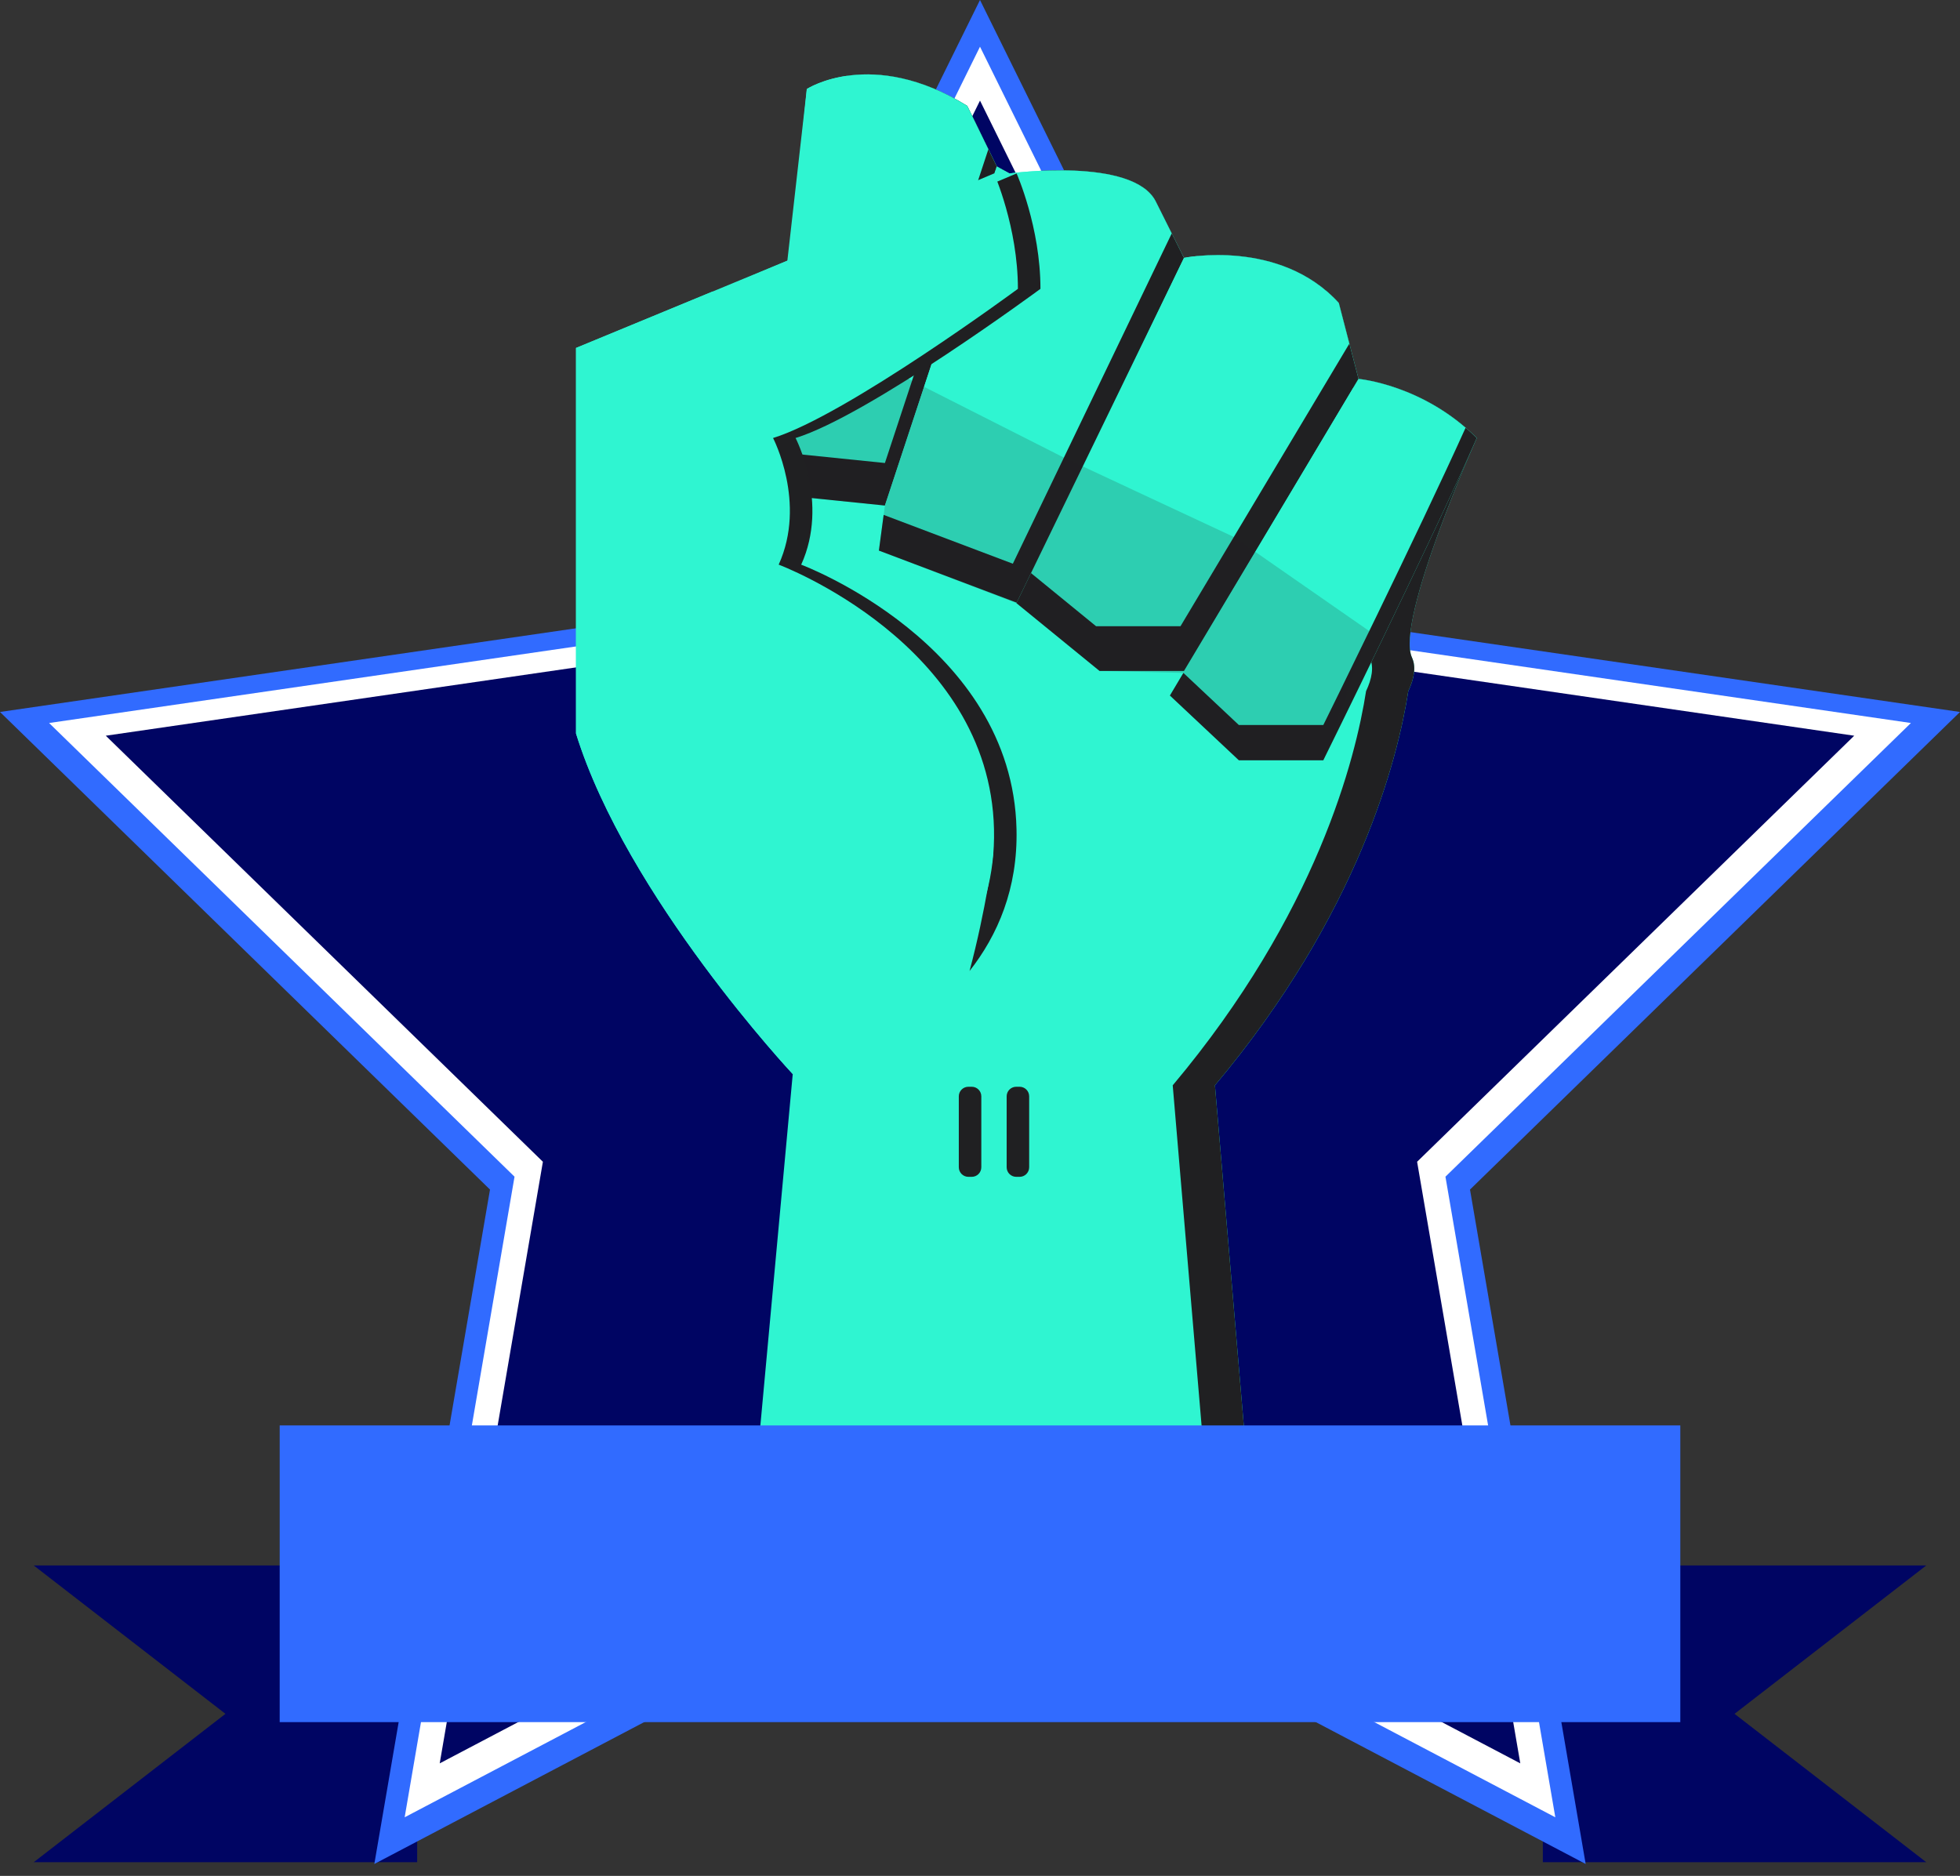
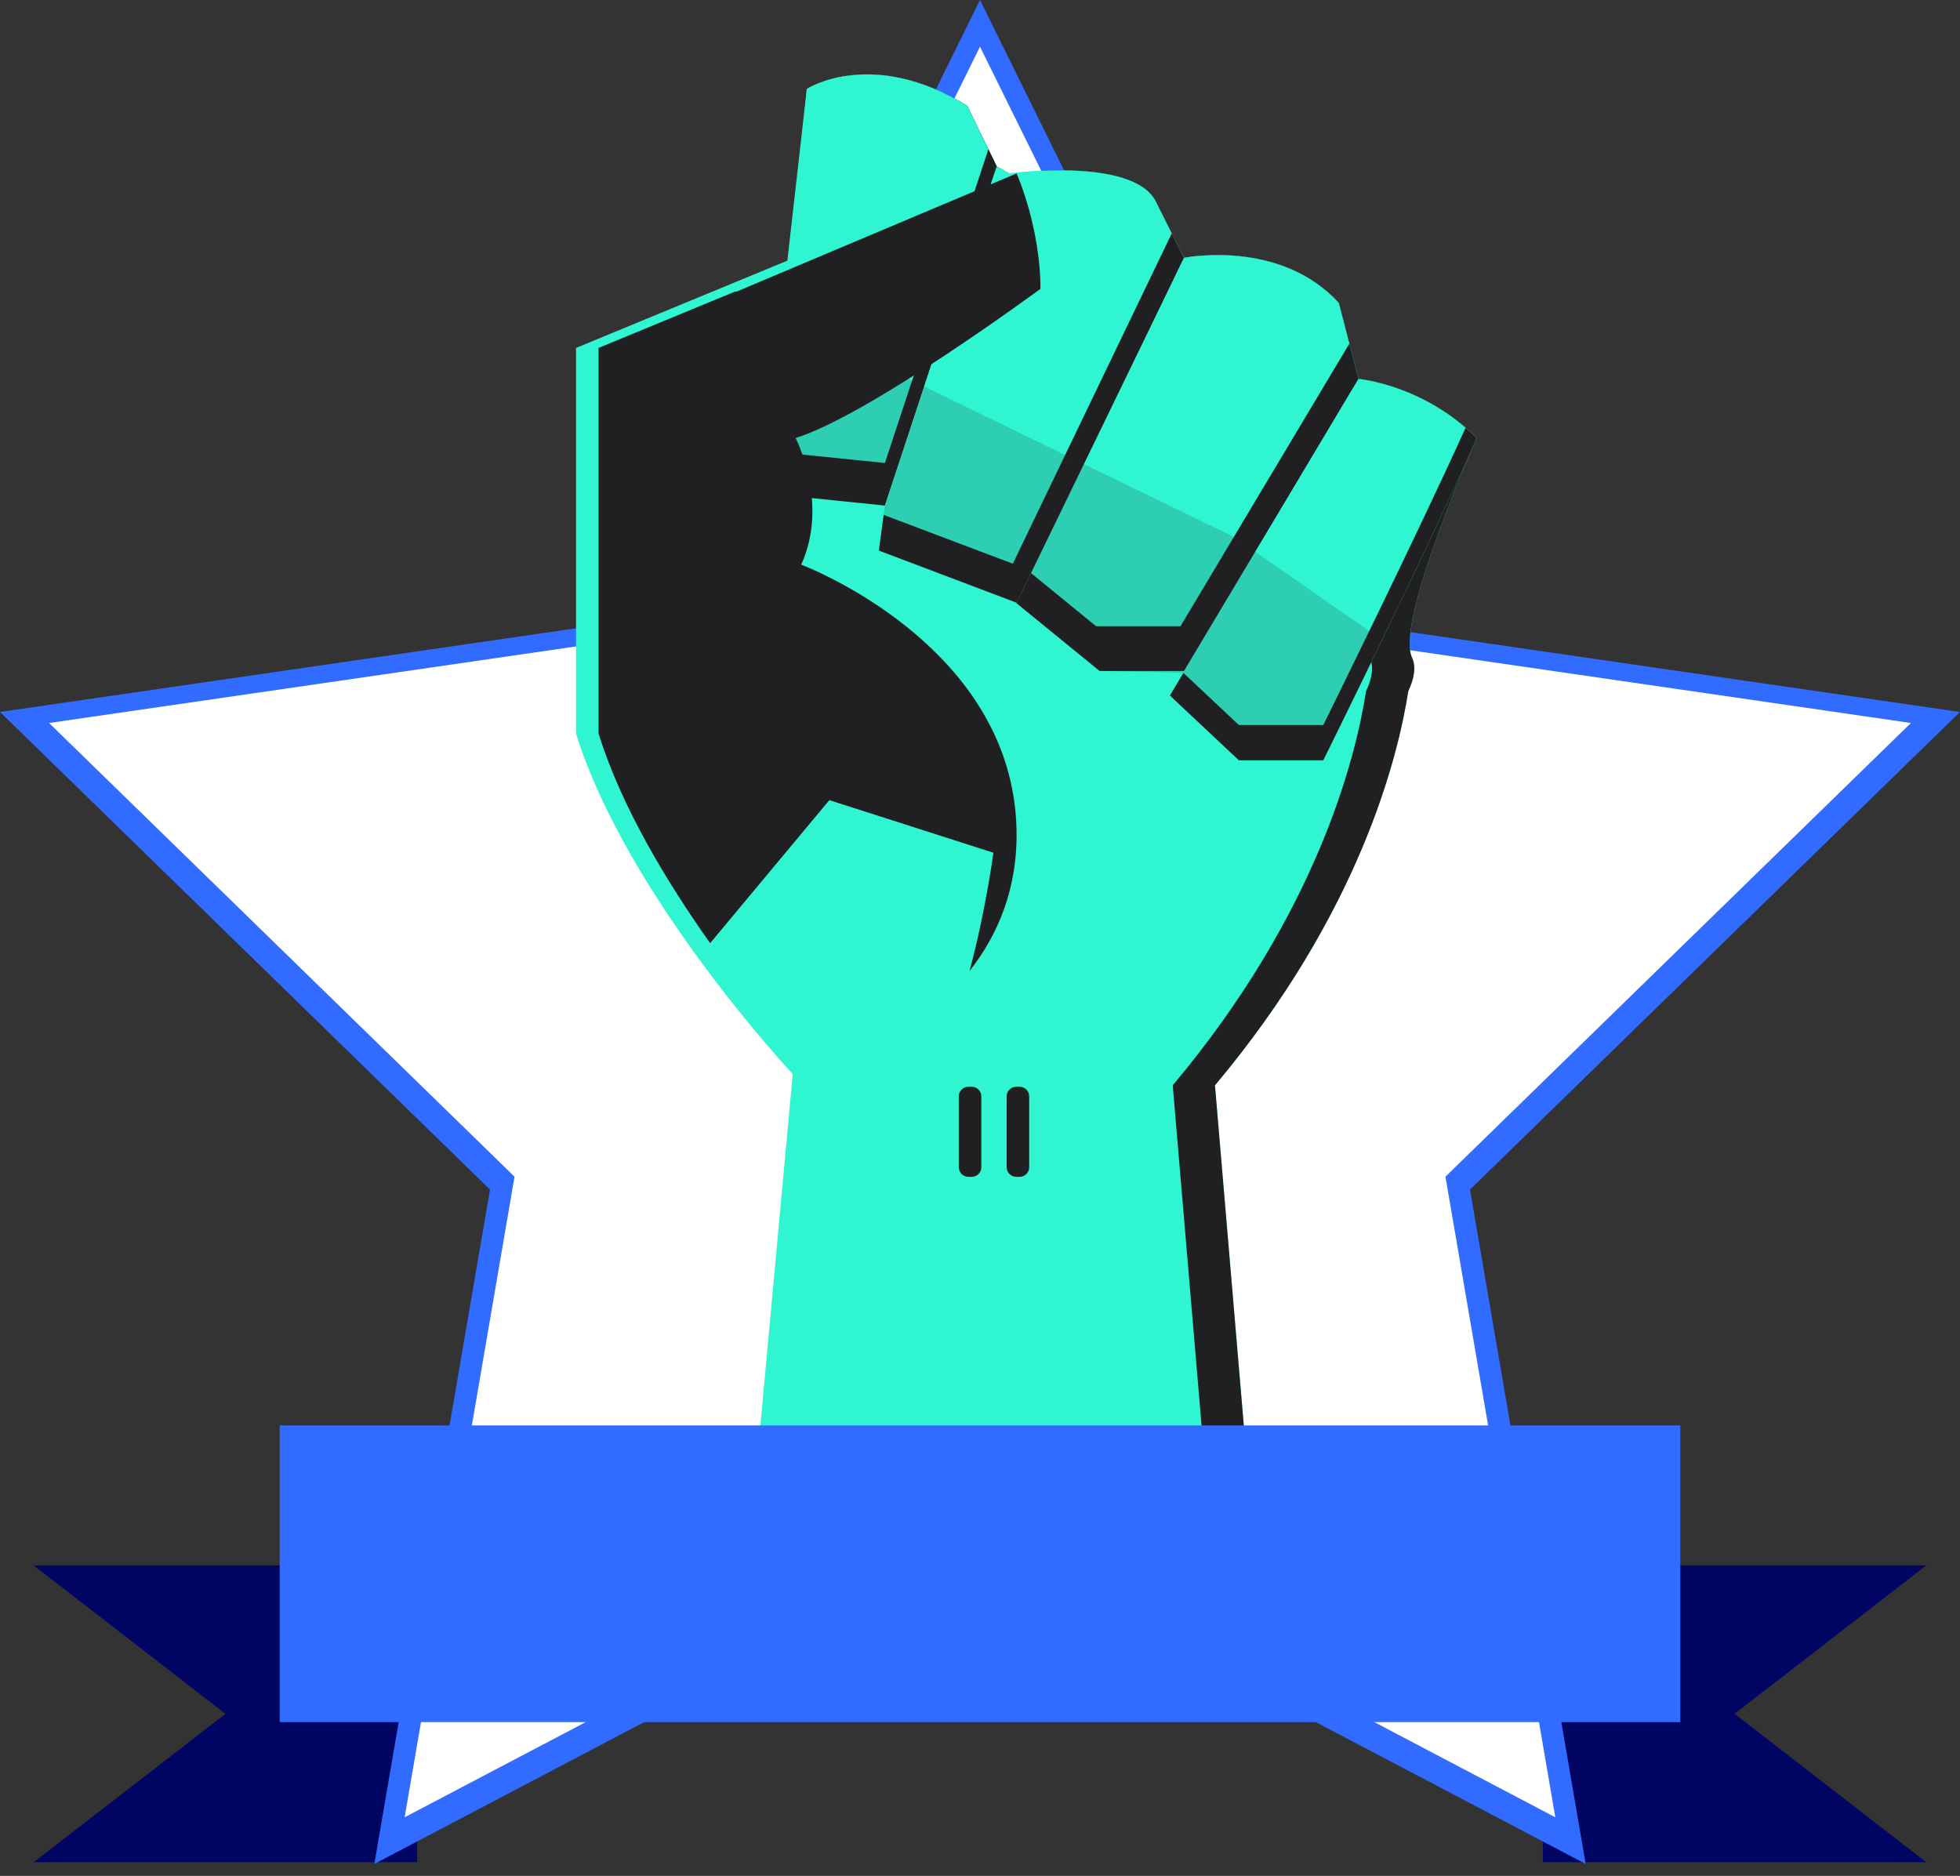
<svg xmlns="http://www.w3.org/2000/svg" width="70" height="67" viewBox="0 0 70 67" fill="none">
  <rect x="0" y="0" width="70" height="67" fill="#333333" stroke="none" />
  <path d="M1.205 55.913L8.052 61.212L1.205 66.511H14.899V55.913H1.205Z" fill="#000563" />
  <path d="M68.795 55.913L61.948 61.212L68.795 66.511H55.101V55.913H68.795Z" fill="#000563" />
  <path d="M35 0L45.816 21.915L70 25.429L52.5 42.487L56.631 66.574L35 55.202L13.369 66.574L17.5 42.487L0 25.429L24.184 21.915L35 0Z" fill="#316BFF" />
  <path d="M35 1.668L45.274 22.485L68.247 25.823L51.623 42.027L55.547 64.907L35 54.104L14.452 64.907L18.376 42.027L1.753 25.823L24.726 22.485L35 1.668Z" fill="white" />
-   <path d="M35 3.593L44.648 23.142L66.222 26.277L50.611 41.494L54.296 62.981L35 52.836L15.704 62.981L19.389 41.494L3.778 26.277L25.352 23.142L35 3.593Z" fill="#000563" />
  <path d="M28.211 9.272L28.815 3.179C28.815 3.179 31.127 1.671 34.545 3.782L35.598 5.943L36.053 6.195C36.053 6.195 40.476 5.592 41.28 7.2L42.285 9.21C42.285 9.21 45.703 8.507 47.814 10.819L48.518 13.533C48.518 13.533 50.83 13.734 52.74 15.644C52.74 15.644 49.825 22.178 50.428 23.485C50.585 23.825 50.502 24.247 50.296 24.685C49.929 27.049 48.55 32.62 43.391 38.764L45.301 61.281H26.201L28.312 38.362C28.312 38.362 22.382 32.029 20.572 26.199V16.75V12.427L28.211 9.272Z" fill="#2FF5D1" />
  <path d="M34.545 6.195L34.09 5.944L33.037 3.782C31.983 3.131 31.034 2.825 30.225 2.712C31.236 2.562 32.735 2.665 34.545 3.782L35.598 5.944L35.868 6.093C35.108 6.119 34.545 6.195 34.545 6.195Z" fill="#202022" />
  <path d="M40.778 9.21L39.772 7.2C39.394 6.444 38.217 6.177 37.075 6.106C38.432 6.033 40.723 6.086 41.28 7.2L42.237 9.114C41.382 9.087 40.778 9.21 40.778 9.21Z" fill="#202022" />
  <path d="M48.788 24.685C48.995 24.247 49.077 23.825 48.92 23.485C48.317 22.178 51.232 15.644 51.232 15.644C49.322 13.734 47.01 13.533 47.01 13.533L46.306 10.819C45.248 9.66 43.862 9.259 42.742 9.147C43.743 9.047 46.173 9.022 47.814 10.819L48.518 13.533C48.518 13.533 50.83 13.734 52.74 15.644C52.74 15.644 49.825 22.178 50.428 23.485C50.585 23.825 50.502 24.247 50.296 24.685C49.929 27.05 48.55 32.62 43.391 38.764L45.301 61.282H43.793L41.883 38.764C47.042 32.62 48.421 27.05 48.788 24.685Z" fill="#202022" />
  <path d="M27.18 17.604L28.815 3.179C28.815 3.179 31.127 1.671 34.545 3.782L35.598 5.943L31.604 18.056L27.18 17.604Z" fill="#2FF5D1" />
  <path d="M27.351 16.102L31.604 16.537L35.299 5.33L35.598 5.943L31.604 18.056L27.18 17.604L27.351 16.102Z" fill="#202022" />
  <path d="M41.28 7.2L42.285 9.211L36.355 21.542L31.39 19.665L31.604 18.057L35.599 5.944L36.053 6.195C36.053 6.195 40.476 5.592 41.28 7.2Z" fill="#2FF5D1" />
  <path d="M36.173 20.134L41.848 8.336L42.285 9.211L36.354 21.541L31.389 19.665L31.559 18.39L36.173 20.134Z" fill="#202022" />
  <path d="M47.814 10.819L48.518 13.533L42.285 23.963H39.27L36.301 21.541L42.285 9.21C42.285 9.21 45.703 8.507 47.814 10.819Z" fill="#2FF5D1" />
  <path d="M39.145 22.366H42.161L48.191 12.274L48.518 13.533L42.285 23.964H39.27L36.301 21.541L36.822 20.469L39.145 22.366Z" fill="#202022" />
  <path d="M47.261 27.154H44.246L41.783 24.842L48.518 13.533C48.518 13.533 50.83 13.734 52.74 15.644C52.74 15.644 52.698 15.739 52.626 15.904C51.042 19.497 47.261 27.154 47.261 27.154Z" fill="#2FF5D1" />
  <path d="M44.245 25.895H47.261C47.261 25.895 50.635 19.062 52.343 15.277C52.477 15.392 52.609 15.514 52.74 15.644C52.74 15.644 52.697 15.739 52.626 15.904C51.042 19.497 47.261 27.154 47.261 27.154H44.245L41.783 24.842L42.264 24.034L44.245 25.895Z" fill="#202022" />
-   <path opacity="0.18" d="M48.902 22.54L44.066 19.178L37.996 16.344L32.443 13.533L27.147 11.409C27.147 11.409 22.382 12.896 22.449 13.098C22.516 13.299 26.872 16.537 26.872 16.537L28.995 17.79L31.604 18.056L31.39 19.665L36.302 21.541L39.27 23.963L42.264 24.034L41.783 24.842L44.246 27.154H47.261L48.902 22.54Z" fill="#241F23" />
+   <path opacity="0.18" d="M48.902 22.54L44.066 19.178L32.443 13.533L27.147 11.409C27.147 11.409 22.382 12.896 22.449 13.098C22.516 13.299 26.872 16.537 26.872 16.537L28.995 17.79L31.604 18.056L31.39 19.665L36.302 21.541L39.27 23.963L42.264 24.034L41.783 24.842L44.246 27.154H47.261L48.902 22.54Z" fill="#241F23" />
  <path d="M26.253 10.413L26.302 10.417L36.307 6.195C36.307 6.195 37.159 8.105 37.159 10.316C37.159 10.316 31.027 14.84 28.413 15.644C28.413 15.644 29.62 17.956 28.614 20.168C28.614 20.168 36.154 22.982 36.304 29.617C36.353 31.744 35.629 33.405 34.626 34.682C35.212 32.497 35.478 30.456 35.478 30.456L29.619 28.578L25.362 33.687C23.808 31.494 22.183 28.798 21.377 26.199V16.75V12.427L26.253 10.413Z" fill="#202022" />
-   <path d="M27.609 15.644C27.609 15.644 28.815 17.956 27.81 20.167C27.81 20.167 35.349 22.982 35.5 29.617C35.651 36.251 28.312 38.362 28.312 38.362C28.312 38.362 22.382 32.029 20.572 26.199V16.75V12.427L25.449 10.413L25.498 10.417L35.502 6.195C35.502 6.195 36.354 8.105 36.354 10.316C36.354 10.316 30.222 14.84 27.609 15.644Z" fill="#2FF5D1" />
  <path d="M34.585 42.032H34.706C34.894 42.032 35.047 41.879 35.047 41.69V39.157C35.047 38.968 34.894 38.815 34.706 38.815H34.585C34.396 38.815 34.243 38.968 34.243 39.157V41.69C34.243 41.879 34.396 42.032 34.585 42.032Z" fill="#202022" />
  <path d="M36.294 42.032H36.415C36.603 42.032 36.756 41.879 36.756 41.69V39.157C36.756 38.968 36.603 38.815 36.415 38.815H36.294C36.105 38.815 35.952 38.968 35.952 39.157V41.69C35.952 41.879 36.105 42.032 36.294 42.032Z" fill="#202022" />
  <path d="M60.011 50.911H9.989V61.508H60.011V50.911Z" fill="#316BFF" />
</svg>